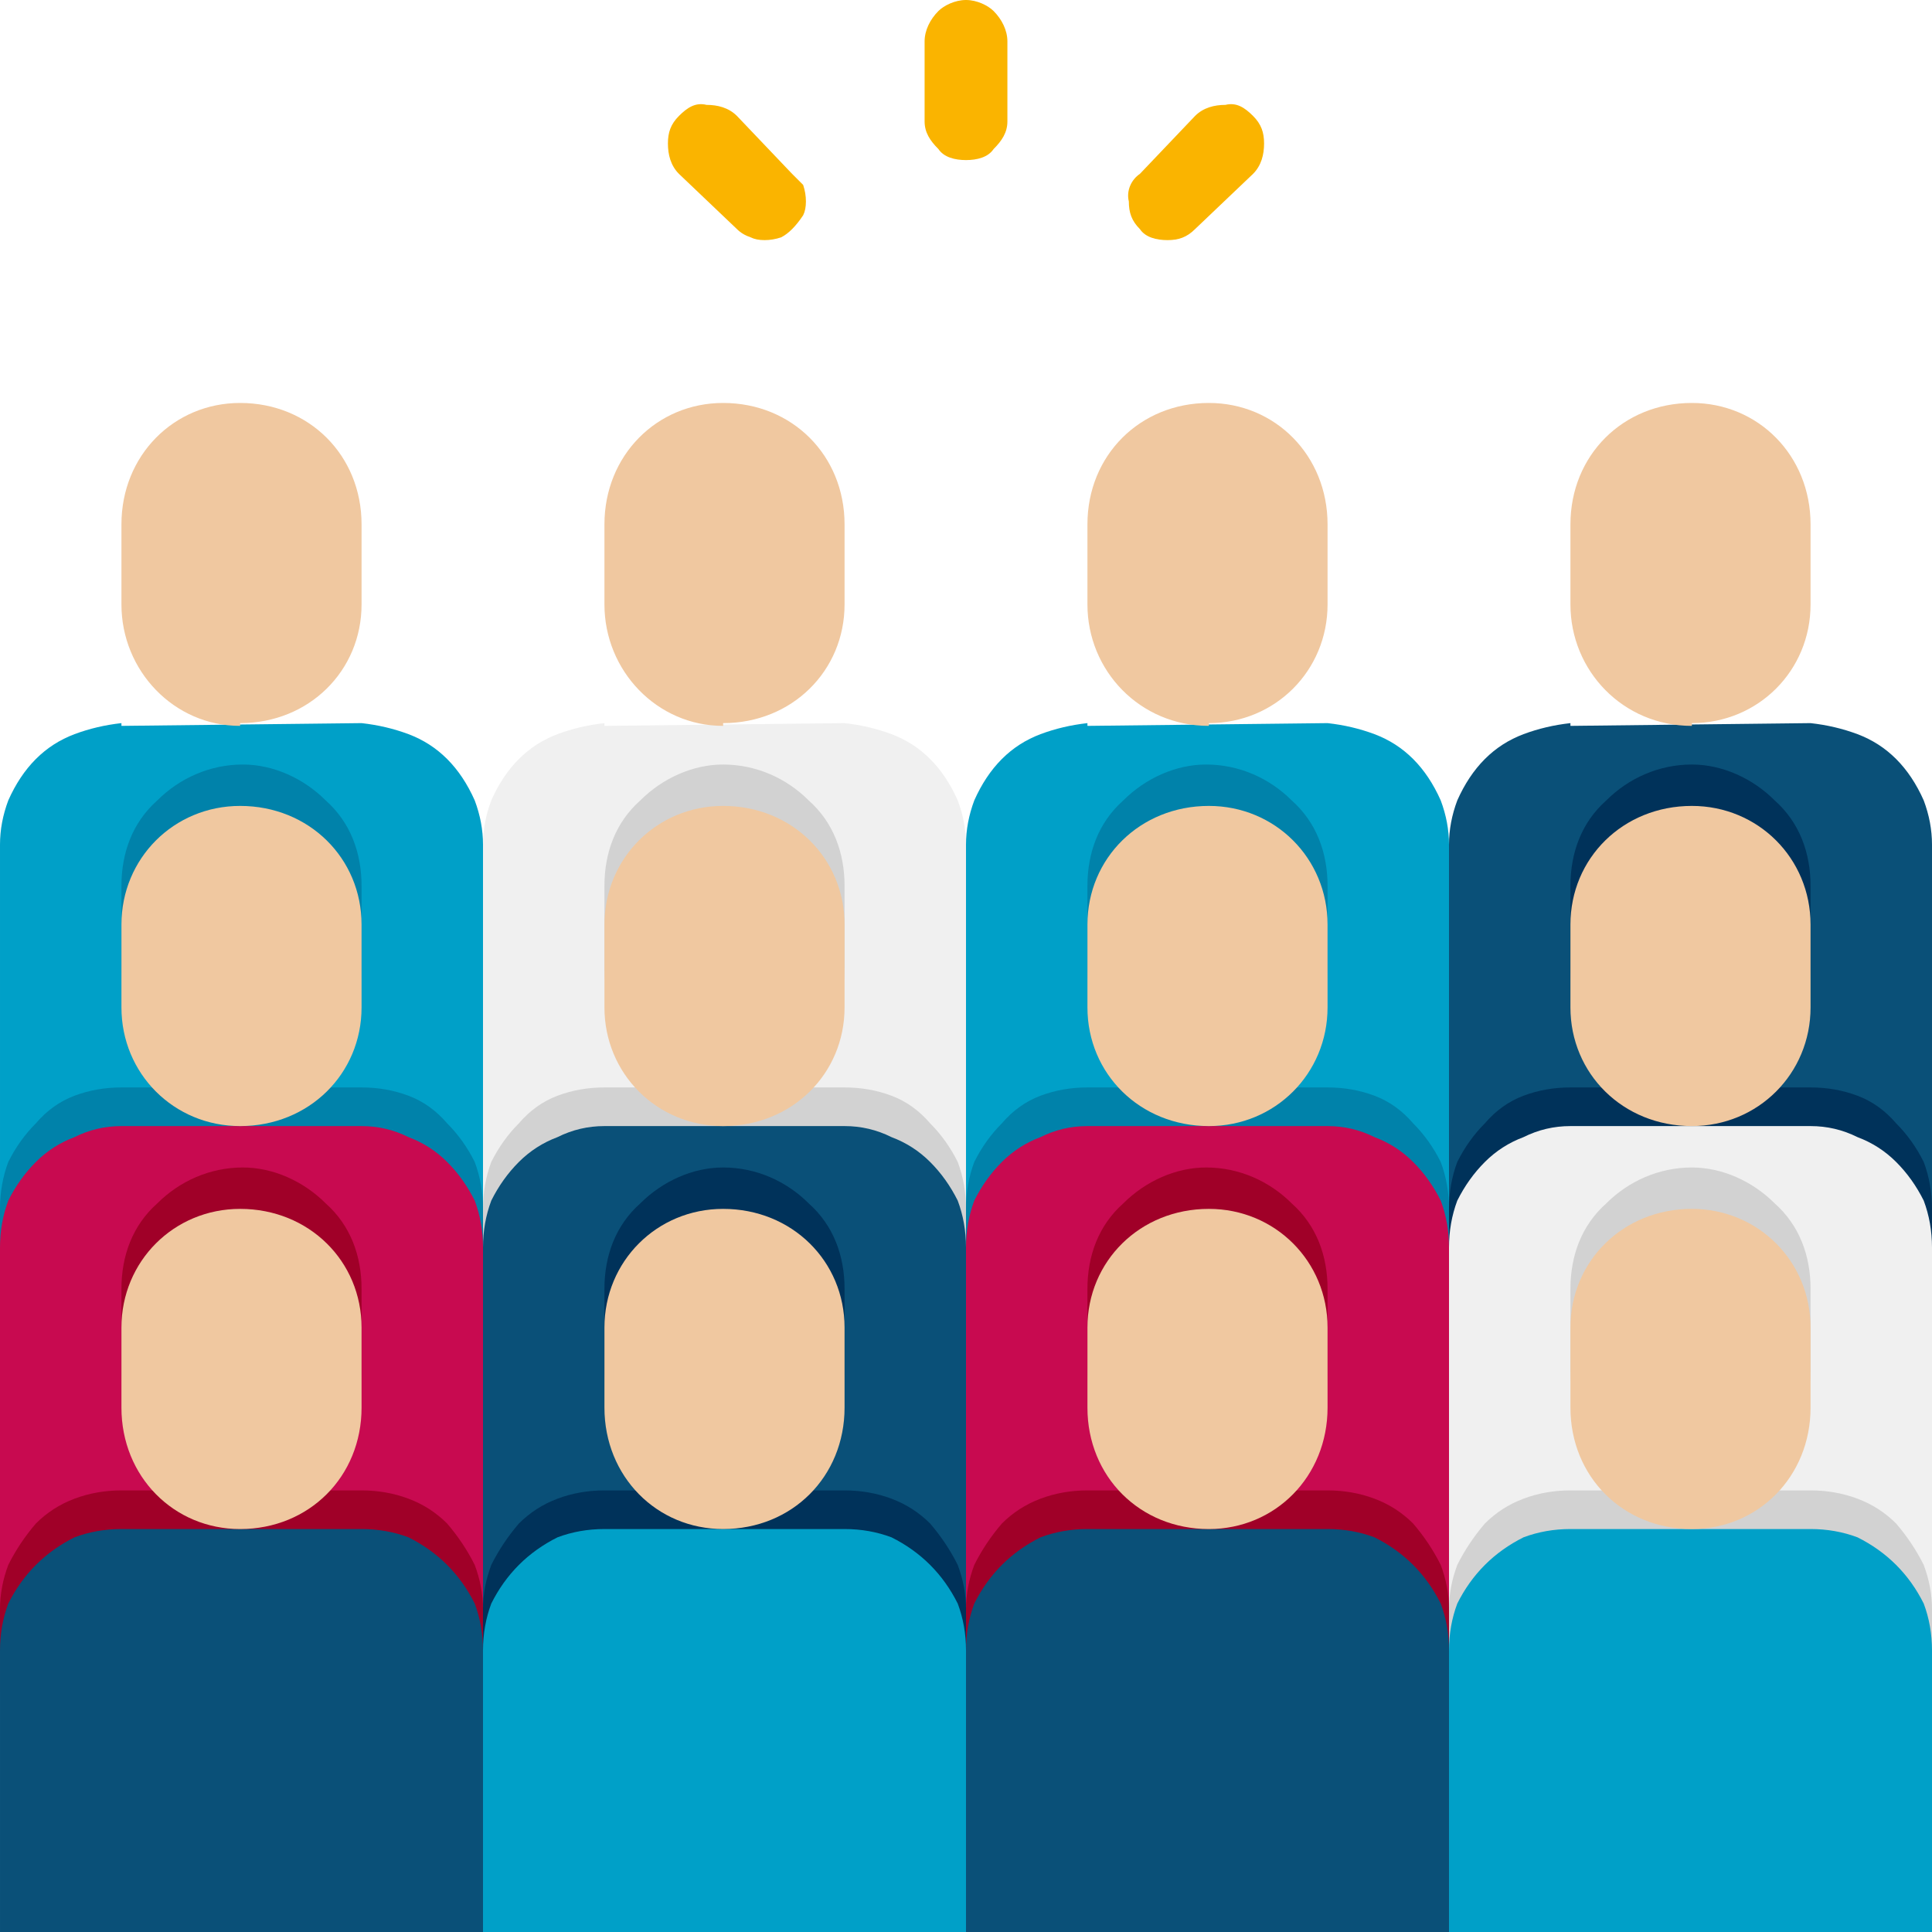
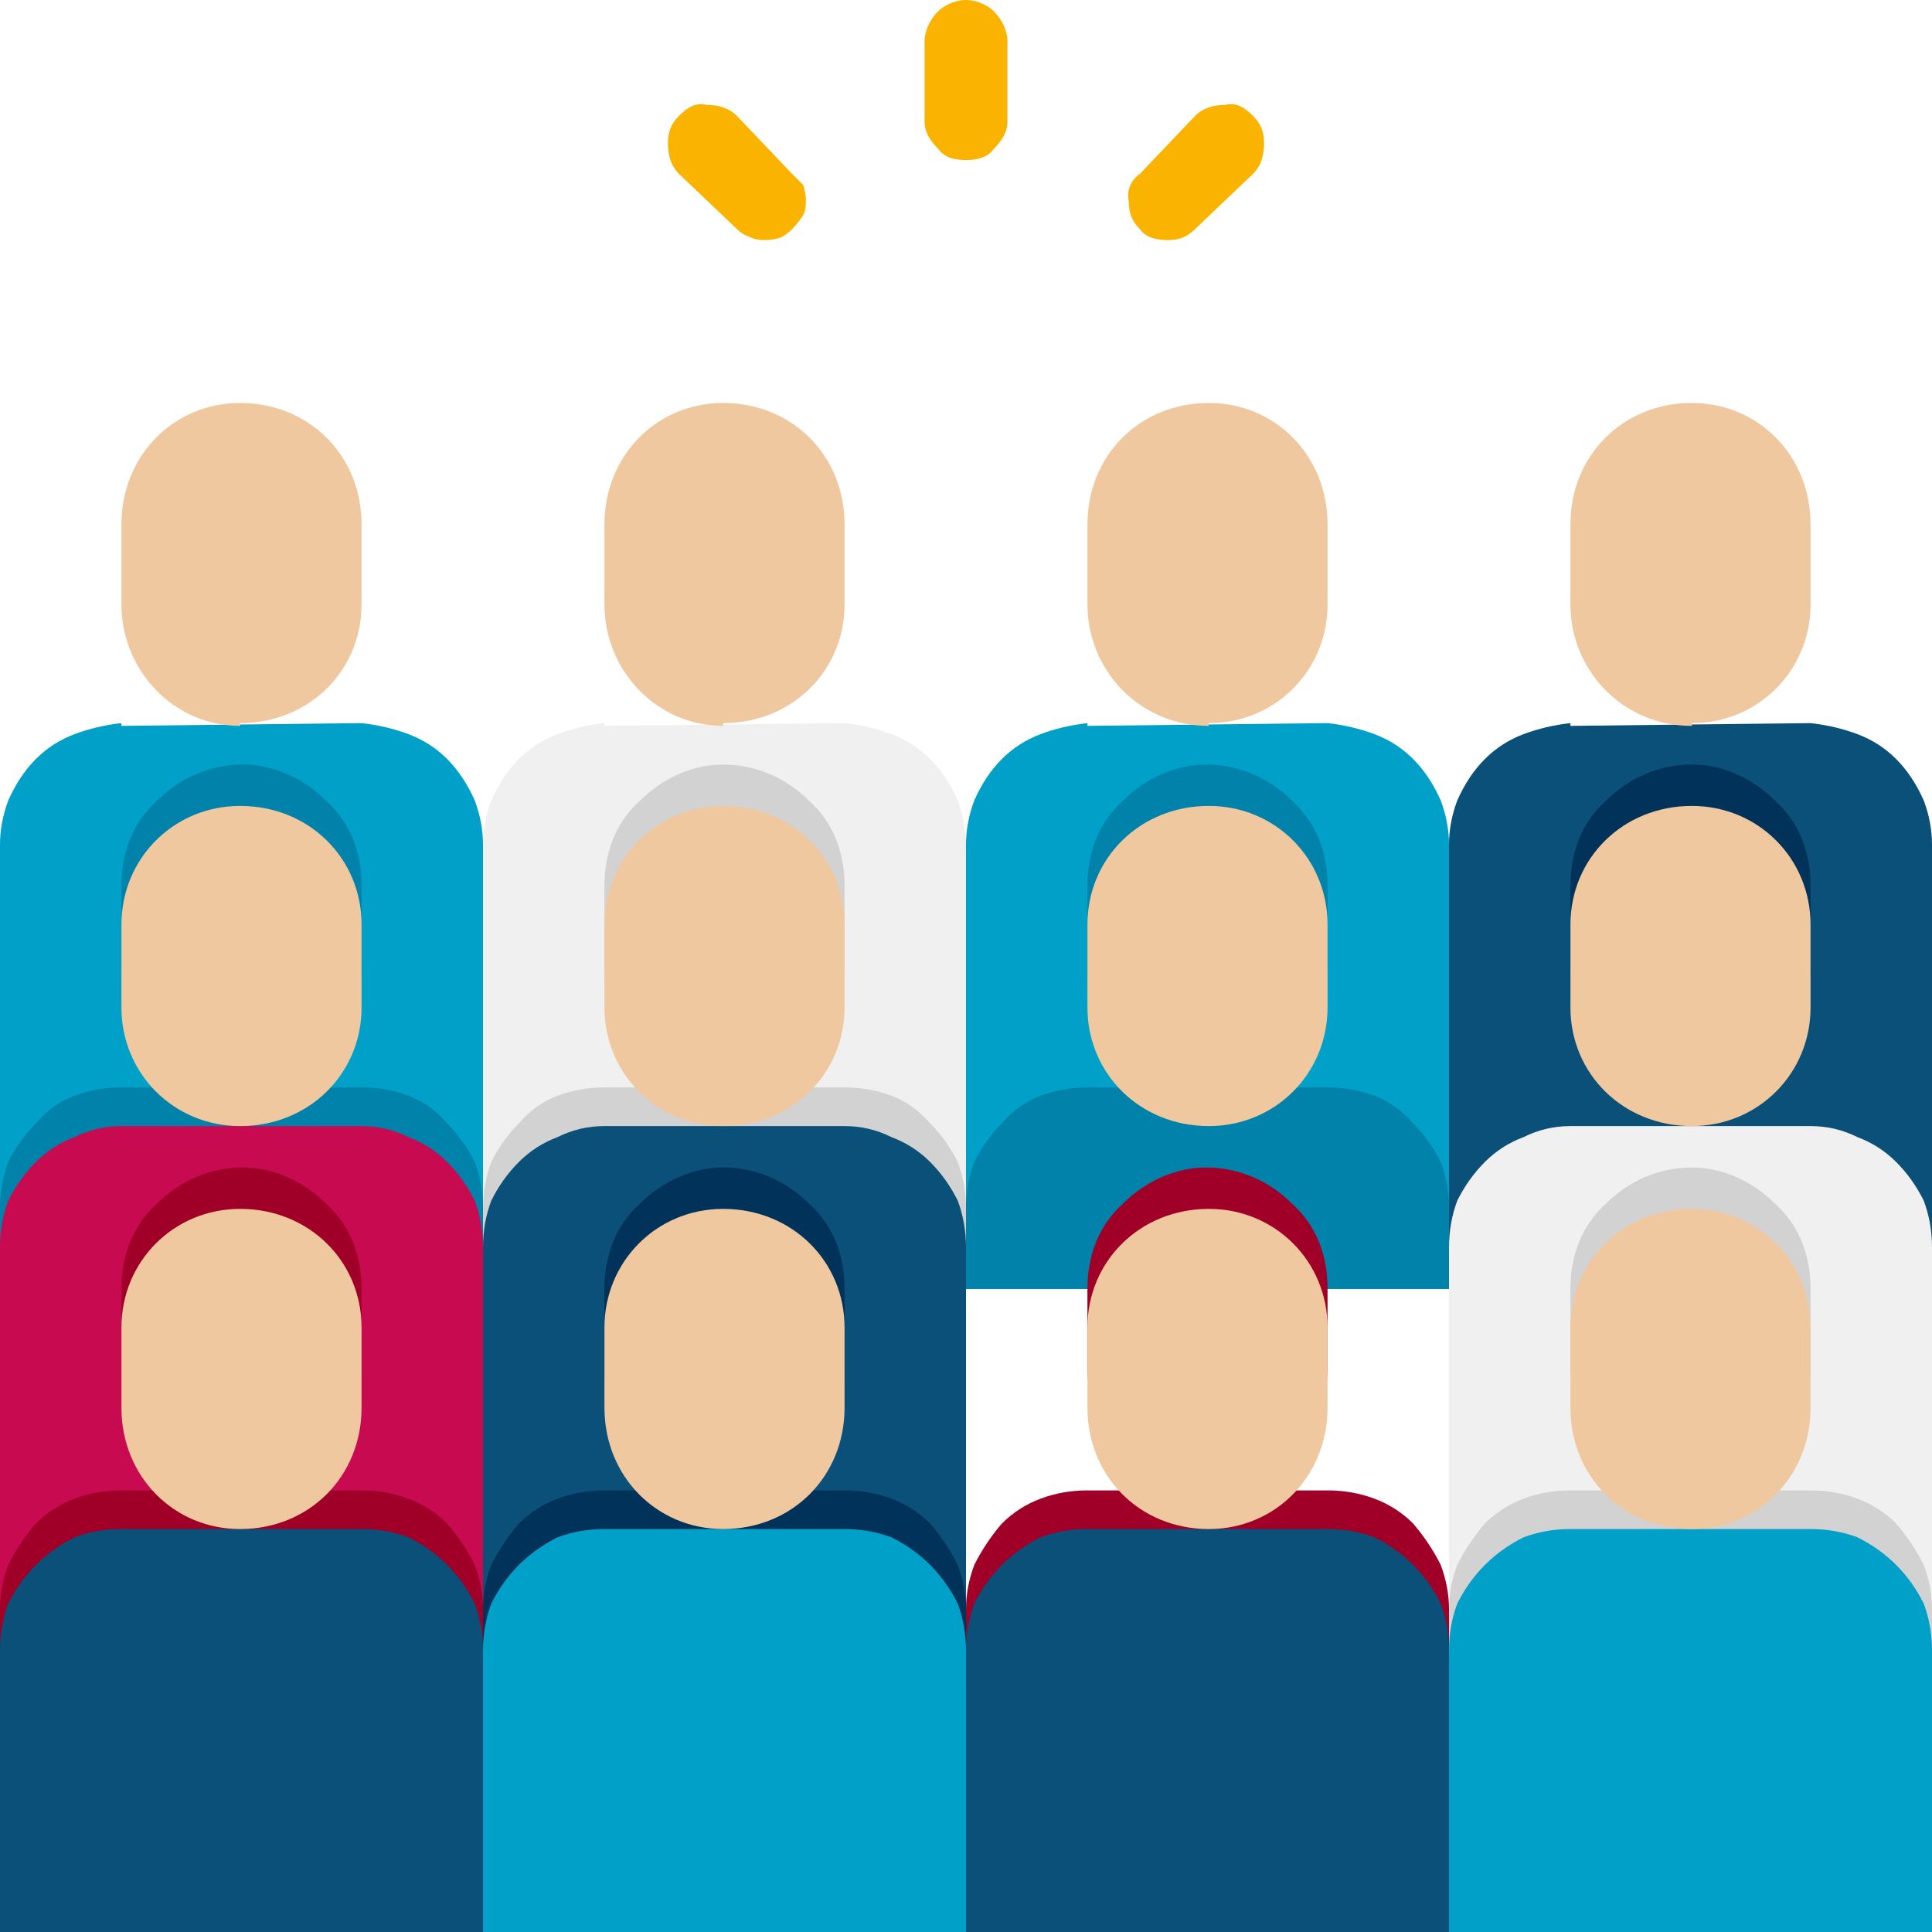
<svg xmlns="http://www.w3.org/2000/svg" version="1.2" viewBox="0 0 70 70" width="70" height="70">
  <style>.a{fill:#00a0c8}.b{fill:#0082aa}.c{fill:#f0c8a0}.d{fill:#f0f0f0}.e{fill:#d2d2d2}.f{fill:#0a5078}.g{fill:#00325a}.h{fill:#c80a50}.i{fill:#a00028}.j{fill:#fab400}</style>
  <path class="a" d="m4.4 26.3l8.7-0.1q0.9 0.1 1.7 0.4 0.8 0.3 1.4 0.9 0.6 0.6 1 1.5 0.3 0.8 0.3 1.6v16.1h-17.5v-16.1q0-0.8 0.3-1.6 0.4-0.9 1-1.5 0.6-0.6 1.4-0.9 0.8-0.3 1.7-0.4z" />
  <path class="b" d="m13.1 35v-2.9c0-1.2-0.4-2.3-1.3-3.1-0.8-0.8-1.9-1.3-3-1.3-1.2 0-2.3 0.5-3.1 1.3-0.9 0.8-1.3 1.9-1.3 3.1v2.9c0 1.2 0.4 2.3 1.3 3.1 0.8 0.8 1.9 1.3 3.1 1.3 1.1 0 2.2-0.5 3-1.3 0.9-0.8 1.3-1.9 1.3-3.1z" />
  <path class="b" d="m17.5 43.8v2.9h-17.5v-2.9q0-0.9 0.3-1.7 0.4-0.8 1-1.4 0.6-0.7 1.4-1 0.8-0.3 1.7-0.3h8.7q0.9 0 1.7 0.3 0.8 0.3 1.4 1 0.6 0.6 1 1.4 0.3 0.8 0.3 1.7z" />
  <path fill-rule="evenodd" class="c" d="m8.8 14.6h-0.1c2.5 0 4.4 1.9 4.4 4.4v2.9c0 2.4-1.9 4.3-4.4 4.3v0.1c-2.4 0-4.3-2-4.3-4.4v-2.9c0-2.5 1.9-4.4 4.3-4.4z" />
  <path class="d" d="m21.9 26.3l8.7-0.1q0.9 0.1 1.7 0.4 0.8 0.3 1.4 0.9 0.6 0.6 1 1.5 0.3 0.8 0.3 1.6v16.1h-17.5v-16.1q0-0.8 0.3-1.6 0.4-0.9 1-1.5 0.6-0.6 1.4-0.9 0.8-0.3 1.7-0.4z" />
  <path class="e" d="m30.6 35v-2.9c0-1.2-0.4-2.3-1.3-3.1-0.8-0.8-1.9-1.3-3.1-1.3-1.1 0-2.2 0.5-3 1.3-0.9 0.8-1.3 1.9-1.3 3.1v2.9c0 1.2 0.4 2.3 1.3 3.1 0.8 0.8 1.9 1.3 3 1.3 1.2 0 2.3-0.5 3.1-1.3 0.9-0.8 1.3-1.9 1.3-3.1z" />
  <path class="e" d="m35 43.8v2.9h-17.5v-2.9q0-0.9 0.3-1.7 0.4-0.8 1-1.4 0.6-0.7 1.4-1 0.8-0.3 1.7-0.3h8.7q0.9 0 1.7 0.3 0.8 0.3 1.4 1 0.6 0.6 1 1.4 0.3 0.8 0.3 1.7z" />
  <path fill-rule="evenodd" class="c" d="m26.3 14.6h-0.1c2.5 0 4.4 1.9 4.4 4.4v2.9c0 2.4-1.9 4.3-4.4 4.3v0.1c-2.4 0-4.3-2-4.3-4.4v-2.9c0-2.5 1.9-4.4 4.3-4.4z" />
  <path class="a" d="m39.4 26.3l8.7-0.1q0.9 0.1 1.7 0.4 0.8 0.3 1.4 0.9 0.6 0.6 1 1.5 0.3 0.8 0.3 1.6v16.1h-17.5v-16.1q0-0.8 0.3-1.6 0.4-0.9 1-1.5 0.6-0.6 1.4-0.9 0.8-0.3 1.7-0.4z" />
  <path class="b" d="m48.1 35v-2.9c0-1.2-0.4-2.3-1.3-3.1-0.8-0.8-1.9-1.3-3.1-1.3-1.1 0-2.2 0.5-3 1.3-0.9 0.8-1.3 1.9-1.3 3.1v2.9c0 1.2 0.4 2.3 1.3 3.1 0.8 0.8 1.9 1.3 3 1.3 1.2 0 2.3-0.5 3.1-1.3 0.9-0.8 1.3-1.9 1.3-3.1z" />
  <path class="b" d="m52.5 43.8v2.9h-17.5v-2.9q0-0.9 0.3-1.7 0.4-0.8 1-1.4 0.6-0.7 1.4-1 0.8-0.3 1.7-0.3h8.7q0.9 0 1.7 0.3 0.8 0.3 1.4 1 0.6 0.6 1 1.4 0.3 0.8 0.3 1.7z" />
  <path fill-rule="evenodd" class="c" d="m43.8 14.6c2.4 0 4.3 1.9 4.3 4.4v2.9c0 2.4-1.9 4.3-4.3 4.3v0.1c-2.5 0-4.4-2-4.4-4.4v-2.9c0-2.5 1.9-4.4 4.4-4.4z" />
  <path class="f" d="m56.9 26.3l8.7-0.1q0.9 0.1 1.7 0.4 0.8 0.3 1.4 0.9 0.6 0.6 1 1.5 0.3 0.8 0.3 1.6v16.1h-17.5v-16.1q0-0.8 0.3-1.6 0.4-0.9 1-1.5 0.6-0.6 1.4-0.9 0.8-0.3 1.7-0.4z" />
  <path class="g" d="m65.6 35v-2.9c0-1.2-0.4-2.3-1.3-3.1-0.8-0.8-1.9-1.3-3-1.3-1.2 0-2.3 0.5-3.1 1.3-0.9 0.8-1.3 1.9-1.3 3.1v2.9c0 1.2 0.4 2.3 1.3 3.1 0.8 0.8 1.9 1.3 3.1 1.3 1.1 0 2.2-0.5 3-1.3 0.9-0.8 1.3-1.9 1.3-3.1z" />
-   <path class="g" d="m70 43.8v2.9h-17.5v-2.9q0-0.9 0.3-1.7 0.4-0.8 1-1.4 0.6-0.7 1.4-1 0.8-0.3 1.7-0.3h8.7q0.9 0 1.7 0.3 0.8 0.3 1.4 1 0.6 0.6 1 1.4 0.3 0.8 0.3 1.7z" />
  <path fill-rule="evenodd" class="c" d="m61.3 14.6c2.4 0 4.3 1.9 4.3 4.4v2.9c0 2.4-1.9 4.3-4.3 4.3v0.1c-2.5 0-4.4-2-4.4-4.4v-2.9c0-2.5 1.9-4.4 4.4-4.4z" />
  <path class="h" d="m17.5 45.2v16h-17.5v-16q0-0.9 0.3-1.7 0.4-0.8 1-1.4 0.6-0.6 1.4-0.9 0.8-0.4 1.7-0.4h8.7q0.9 0 1.7 0.4 0.8 0.3 1.4 0.9 0.6 0.6 1 1.4 0.3 0.8 0.3 1.7z" />
  <path fill-rule="evenodd" class="c" d="m8.8 29.2h-0.1c2.5 0 4.4 1.9 4.4 4.3v3c0 2.4-1.9 4.3-4.4 4.3-2.4 0-4.3-1.9-4.3-4.3v-3c0-2.4 1.9-4.3 4.3-4.3z" />
  <path class="f" d="m35 45.2v16h-17.5v-16q0-0.9 0.3-1.7 0.4-0.8 1-1.4 0.6-0.6 1.4-0.9 0.8-0.4 1.7-0.4h8.7q0.9 0 1.7 0.4 0.8 0.3 1.4 0.9 0.6 0.6 1 1.4 0.3 0.8 0.3 1.7z" />
  <path class="g" d="m30.6 49.6v-2.9c0-1.2-0.4-2.3-1.3-3.1-0.8-0.8-1.9-1.3-3.1-1.3-1.1 0-2.2 0.5-3 1.3-0.9 0.8-1.3 1.9-1.3 3.1v2.9c0 1.1 0.4 2.3 1.3 3.1 0.8 0.8 1.9 1.3 3 1.3 1.2 0 2.3-0.5 3.1-1.3 0.9-0.8 1.3-2 1.3-3.1z" />
  <path class="g" d="m35 58.3v3h-17.5v-3q0-0.8 0.3-1.6 0.4-0.8 1-1.5 0.6-0.6 1.4-0.9 0.8-0.3 1.7-0.3h8.7q0.9 0 1.7 0.3 0.8 0.3 1.4 0.9 0.6 0.7 1 1.5 0.3 0.8 0.3 1.6z" />
  <path fill-rule="evenodd" class="c" d="m26.3 29.2h-0.1c2.5 0 4.4 1.9 4.4 4.3v3c0 2.4-1.9 4.3-4.4 4.3-2.4 0-4.3-1.9-4.3-4.3v-3c0-2.4 1.9-4.3 4.3-4.3z" />
-   <path class="h" d="m39.4 40.8h8.7q0.9 0 1.7 0.4 0.8 0.3 1.4 0.9 0.6 0.6 1 1.4 0.3 0.8 0.3 1.7v16.1h-17.5v-16.1q0-0.9 0.3-1.7 0.4-0.8 1-1.4 0.6-0.6 1.4-0.9 0.8-0.4 1.7-0.4z" />
  <path class="i" d="m48.1 49.6v-2.9c0-1.2-0.4-2.3-1.3-3.1-0.8-0.8-1.9-1.3-3.1-1.3-1.1 0-2.2 0.5-3 1.3-0.9 0.8-1.3 1.9-1.3 3.1v2.9c0 1.1 0.4 2.3 1.3 3.1 0.8 0.8 1.9 1.3 3 1.3 1.2 0 2.3-0.5 3.1-1.3 0.9-0.8 1.3-2 1.3-3.1z" />
  <path class="i" d="m52.5 58.3v3h-17.5v-3q0-0.8 0.3-1.6 0.4-0.8 1-1.5 0.6-0.6 1.4-0.9 0.8-0.3 1.7-0.3h8.7q0.9 0 1.7 0.3 0.8 0.3 1.4 0.9 0.6 0.7 1 1.5 0.3 0.8 0.3 1.6z" />
  <path fill-rule="evenodd" class="c" d="m43.8 29.2c2.4 0 4.3 1.9 4.3 4.3v3c0 2.4-1.9 4.3-4.3 4.3-2.5 0-4.4-1.9-4.4-4.3v-3c0-2.4 1.9-4.3 4.4-4.3z" />
  <path class="d" d="m56.9 40.8h8.7q0.9 0 1.7 0.4 0.8 0.3 1.4 0.9 0.6 0.6 1 1.4 0.3 0.8 0.3 1.7v16.1h-17.5v-16.1q0-0.9 0.3-1.7 0.4-0.8 1-1.4 0.6-0.6 1.4-0.9 0.8-0.4 1.7-0.4z" />
  <path class="e" d="m65.6 49.6v-2.9c0-1.2-0.4-2.3-1.3-3.1-0.8-0.8-1.9-1.3-3-1.3-1.2 0-2.3 0.5-3.1 1.3-0.9 0.8-1.3 1.9-1.3 3.1v2.9c0 1.1 0.4 2.3 1.3 3.1 0.8 0.8 1.9 1.3 3.1 1.3 1.1 0 2.2-0.5 3-1.3 0.9-0.8 1.3-2 1.3-3.1z" />
  <path class="e" d="m70 58.3v3h-17.5v-3q0-0.8 0.3-1.6 0.4-0.8 1-1.5 0.6-0.6 1.4-0.9 0.8-0.3 1.7-0.3h8.7q0.9 0 1.7 0.3 0.8 0.3 1.4 0.9 0.6 0.7 1 1.5 0.3 0.8 0.3 1.6z" />
  <path fill-rule="evenodd" class="c" d="m61.3 29.2c2.4 0 4.3 1.9 4.3 4.3v3c0 2.4-1.9 4.3-4.3 4.3-2.5 0-4.4-1.9-4.4-4.3v-3c0-2.4 1.9-4.3 4.4-4.3z" />
  <path class="i" d="m13.1 49.6v-2.9c0-1.2-0.4-2.3-1.3-3.1-0.8-0.8-1.9-1.3-3-1.3-1.2 0-2.3 0.5-3.1 1.3-0.9 0.8-1.3 1.9-1.3 3.1v2.9c0 1.1 0.4 2.3 1.3 3.1 0.8 0.8 1.9 1.3 3.1 1.3 1.1 0 2.2-0.5 3-1.3 0.9-0.8 1.3-2 1.3-3.1z" />
  <path class="i" d="m17.5 58.3v3h-17.5v-3q0-0.8 0.3-1.6 0.4-0.8 1-1.5 0.6-0.6 1.4-0.9 0.8-0.3 1.7-0.3h8.7q0.9 0 1.7 0.3 0.8 0.3 1.4 0.9 0.6 0.7 1 1.5 0.3 0.8 0.3 1.6z" />
  <path class="f" d="m4.4 55.4h8.7q0.9 0 1.7 0.3 0.8 0.4 1.4 1 0.6 0.6 1 1.4 0.3 0.8 0.3 1.7v10.2h-17.5v-10.2q0-0.9 0.3-1.7 0.4-0.8 1-1.4 0.6-0.6 1.4-1 0.8-0.3 1.7-0.3z" />
  <path fill-rule="evenodd" class="c" d="m8.8 43.8h-0.1c2.5 0 4.4 1.9 4.4 4.3v2.9c0 2.5-1.9 4.4-4.4 4.4-2.4 0-4.3-1.9-4.3-4.4v-2.9c0-2.4 1.9-4.3 4.3-4.3z" />
  <path class="a" d="m21.9 55.4h8.7q0.9 0 1.7 0.3 0.8 0.4 1.4 1 0.6 0.6 1 1.4 0.3 0.8 0.3 1.7v10.2h-17.5v-10.2q0-0.9 0.3-1.7 0.4-0.8 1-1.4 0.6-0.6 1.4-1 0.8-0.3 1.7-0.3z" />
  <path fill-rule="evenodd" class="c" d="m26.3 43.8h-0.1c2.5 0 4.4 1.9 4.4 4.3v2.9c0 2.5-1.9 4.4-4.4 4.4-2.4 0-4.3-1.9-4.3-4.4v-2.9c0-2.4 1.9-4.3 4.3-4.3z" />
  <path class="f" d="m39.4 55.4h8.7q0.9 0 1.7 0.3 0.8 0.4 1.4 1 0.6 0.6 1 1.4 0.3 0.8 0.3 1.7v10.2h-17.5v-10.2q0-0.9 0.3-1.7 0.4-0.8 1-1.4 0.6-0.6 1.4-1 0.8-0.3 1.7-0.3z" />
  <path fill-rule="evenodd" class="c" d="m43.8 43.8c2.4 0 4.3 1.9 4.3 4.3v2.9c0 2.5-1.9 4.4-4.3 4.4-2.5 0-4.4-1.9-4.4-4.4v-2.9c0-2.4 1.9-4.3 4.4-4.3z" />
  <path class="a" d="m56.9 55.4h8.7q0.9 0 1.7 0.3 0.8 0.4 1.4 1 0.6 0.6 1 1.4 0.3 0.8 0.3 1.7v10.2h-17.5v-10.2q0-0.9 0.3-1.7 0.4-0.8 1-1.4 0.6-0.6 1.4-1 0.8-0.3 1.7-0.3z" />
  <path fill-rule="evenodd" class="c" d="m61.3 43.8c2.4 0 4.3 1.9 4.3 4.3v2.9c0 2.5-1.9 4.4-4.3 4.4-2.5 0-4.4-1.9-4.4-4.4v-2.9c0-2.4 1.9-4.3 4.4-4.3z" />
  <path class="j" d="m36.5 1.5v2.9c0 0.4-0.2 0.7-0.5 1-0.2 0.3-0.6 0.4-1 0.4-0.4 0-0.8-0.1-1-0.4-0.3-0.3-0.5-0.6-0.5-1v-2.9c0-0.4 0.2-0.8 0.5-1.1 0.2-0.2 0.6-0.4 1-0.4 0.4 0 0.8 0.2 1 0.4 0.3 0.3 0.5 0.7 0.5 1.1z" />
  <path class="j" d="m45.4 6.3l-2.1 2c-0.3 0.3-0.6 0.4-1 0.4-0.4 0-0.8-0.1-1-0.4-0.3-0.3-0.4-0.6-0.4-1-0.1-0.4 0.1-0.8 0.4-1l2-2.1c0.3-0.3 0.7-0.4 1.1-0.4 0.4-0.1 0.7 0.1 1 0.4 0.3 0.3 0.4 0.6 0.4 1 0 0.4-0.1 0.8-0.4 1.1z" />
  <path class="j" d="m28.7 8.3q-0.2 0.2-0.4 0.3-0.3 0.1-0.6 0.1-0.3 0-0.5-0.1-0.3-0.1-0.5-0.3l-2.1-2c-0.3-0.3-0.4-0.7-0.4-1.1 0-0.4 0.1-0.7 0.4-1 0.3-0.3 0.6-0.5 1-0.4 0.4 0 0.8 0.1 1.1 0.4l2 2.1q0.2 0.2 0.4 0.4 0.1 0.3 0.1 0.6 0 0.3-0.1 0.5-0.2 0.3-0.4 0.5z" />
</svg>